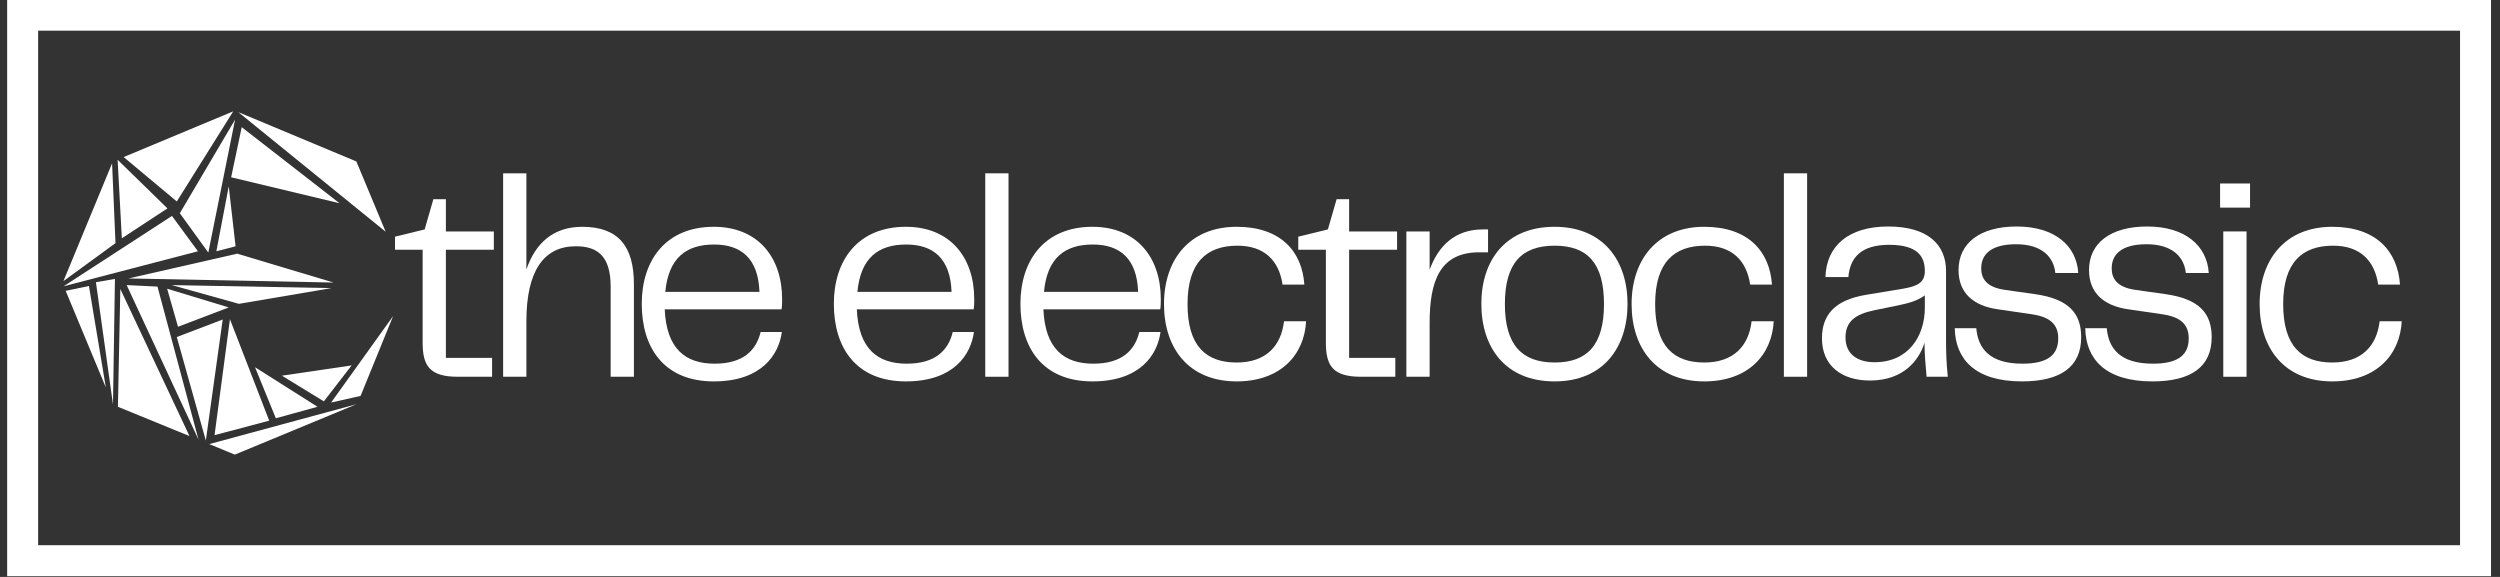
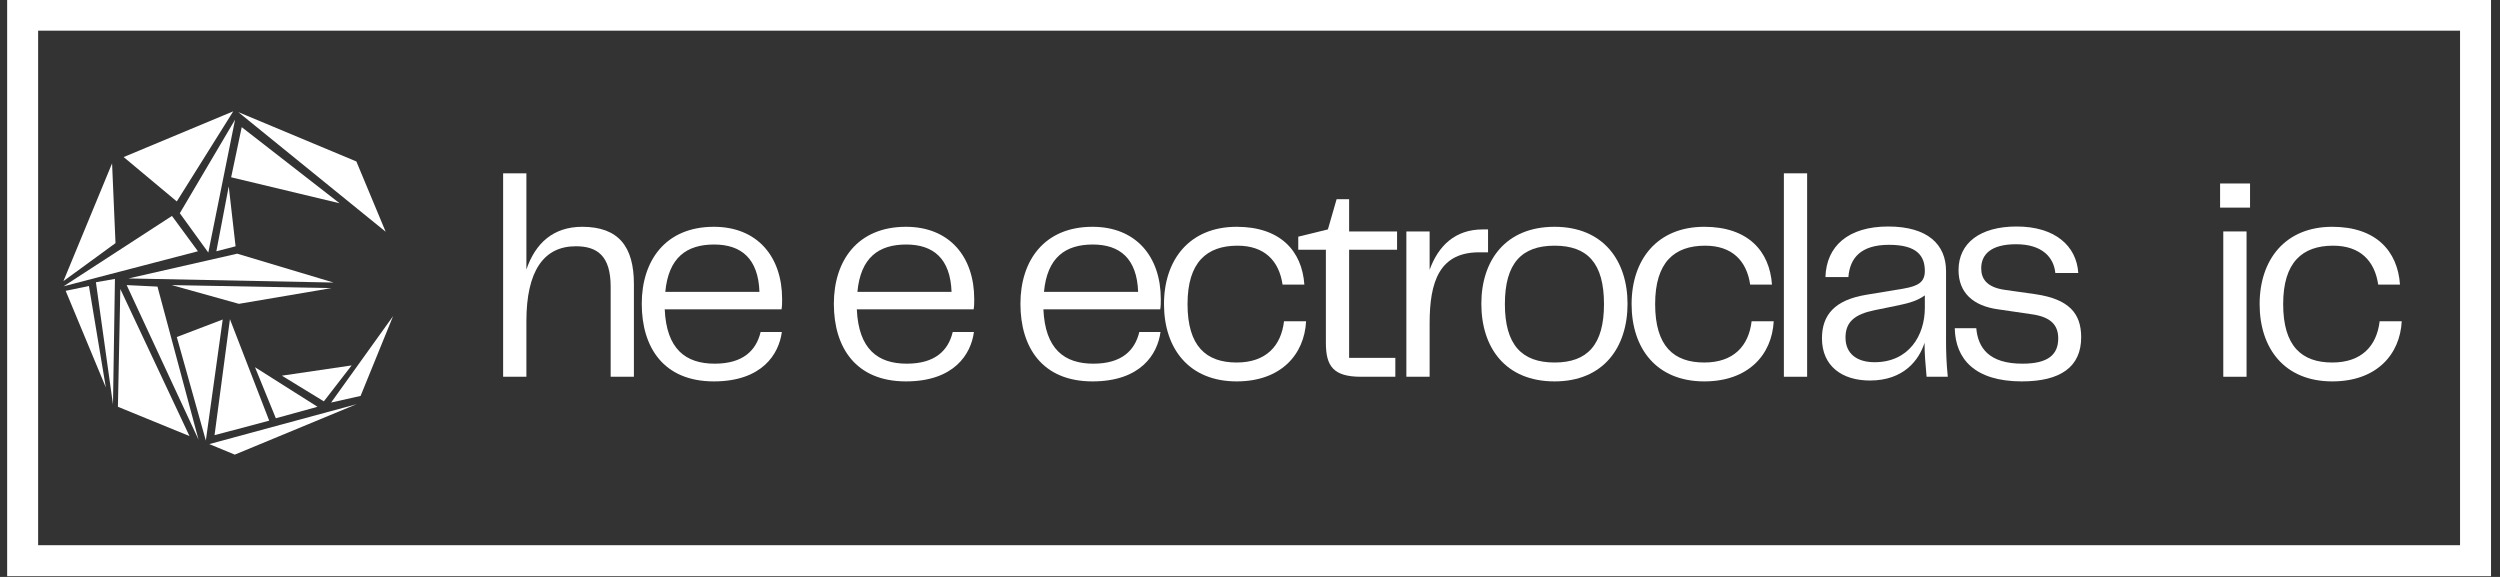
<svg xmlns="http://www.w3.org/2000/svg" width="100%" height="100%" viewBox="0 0 1300 300" version="1.1" xml:space="preserve" style="fill-rule:evenodd;clip-rule:evenodd;stroke-linejoin:round;stroke-miterlimit:2;">
  <rect x="0" y="0" width="1300" height="300" fill="#333333" stroke="none" />
  <g id="surface1-copy" transform="matrix(0.689,0,0,0.689,-12.39,-222.939)">
    <g>
      <g>
        <g transform="matrix(1.316,0,0,1.316,-5243.66,-2496.57)">
-           <path d="M4280.42,2359.03L4280.42,2348.19L4253.92,2348.19L4253.92,2286.19L4281.42,2286.19L4281.42,2275.69L4253.92,2275.69L4253.92,2257.19L4246.75,2257.19L4241.75,2274.53L4224.75,2278.69L4224.75,2286.19L4240.59,2286.19L4240.59,2339.53C4240.59,2352.86 4244.75,2359.03 4260.75,2359.03L4280.42,2359.03Z" style="fill:white;fill-rule:nonzero;" />
          <path d="M4332.09,2273.03C4315.59,2273.03 4305.25,2282.36 4300.09,2297.53L4300.09,2242.36L4286.75,2242.36L4286.75,2359.03L4300.09,2359.03L4300.09,2327.19C4300.09,2298.53 4309.92,2284.19 4328.42,2284.19C4340.59,2284.19 4348.42,2289.53 4348.42,2307.36L4348.42,2359.03L4361.75,2359.03L4361.75,2305.86C4361.75,2284.36 4352.92,2273.03 4332.09,2273.03Z" style="fill:white;fill-rule:nonzero;" />
          <path d="M4408.09,2351.53C4391.42,2351.53 4380.42,2343.19 4379.42,2320.36L4446.42,2320.36C4446.75,2318.36 4446.75,2316.69 4446.75,2314.53C4446.75,2290.19 4432.59,2273.03 4407.59,2273.03C4379.92,2273.03 4366.25,2292.36 4366.25,2317.19C4366.25,2342.36 4378.92,2361.69 4407.59,2361.69C4435.25,2361.69 4444.92,2346.03 4446.59,2333.36L4434.42,2333.36C4431.92,2343.86 4424.42,2351.53 4408.09,2351.53ZM4407.75,2283.19C4423.25,2283.19 4433.09,2291.19 4433.75,2310.36L4379.75,2310.36C4381.59,2290.69 4391.92,2283.19 4407.75,2283.19Z" style="fill:white;fill-rule:nonzero;" />
          <path d="M4518.25,2351.53C4501.59,2351.53 4490.59,2343.19 4489.59,2320.36L4556.59,2320.36C4556.92,2318.36 4556.92,2316.69 4556.92,2314.53C4556.92,2290.19 4542.75,2273.03 4517.75,2273.03C4490.09,2273.03 4476.42,2292.36 4476.42,2317.19C4476.42,2342.36 4489.09,2361.69 4517.75,2361.69C4545.42,2361.69 4555.09,2346.03 4556.75,2333.36L4544.59,2333.36C4542.09,2343.86 4534.59,2351.53 4518.25,2351.53ZM4517.92,2283.19C4533.42,2283.19 4543.25,2291.19 4543.92,2310.36L4489.92,2310.36C4491.75,2290.69 4502.09,2283.19 4517.92,2283.19Z" style="fill:white;fill-rule:nonzero;" />
-           <rect x="4563.25" y="2242.36" width="13.333" height="116.667" style="fill:white;fill-rule:nonzero;" />
          <path d="M4625.25,2351.53C4608.59,2351.53 4597.59,2343.19 4596.59,2320.36L4663.59,2320.36C4663.92,2318.36 4663.92,2316.69 4663.92,2314.53C4663.92,2290.19 4649.75,2273.03 4624.75,2273.03C4597.09,2273.03 4583.42,2292.36 4583.42,2317.19C4583.42,2342.36 4596.09,2361.69 4624.75,2361.69C4652.42,2361.69 4662.09,2346.03 4663.75,2333.36L4651.59,2333.36C4649.09,2343.86 4641.59,2351.53 4625.25,2351.53ZM4624.92,2283.19C4640.42,2283.19 4650.25,2291.19 4650.92,2310.36L4596.92,2310.36C4598.75,2290.69 4609.09,2283.19 4624.92,2283.19Z" style="fill:white;fill-rule:nonzero;" />
          <path d="M4665.75,2317.36C4665.75,2342.86 4680.09,2361.69 4707.42,2361.69C4732.75,2361.69 4746.25,2346.36 4747.25,2327.19L4734.59,2327.19C4732.92,2341.36 4724.25,2350.86 4707.42,2350.86C4689.92,2350.86 4679.25,2341.53 4679.25,2317.36C4679.25,2293.36 4690.25,2283.86 4707.92,2283.86C4723.42,2283.86 4731.75,2292.53 4733.75,2306.19L4746.25,2306.19C4744.92,2286.86 4732.42,2273.03 4707.42,2273.03C4680.42,2273.03 4665.75,2291.86 4665.75,2317.36Z" style="fill:white;fill-rule:nonzero;" />
          <path d="M4798.42,2359.03L4798.42,2348.19L4771.92,2348.19L4771.92,2286.19L4799.42,2286.19L4799.42,2275.69L4771.92,2275.69L4771.92,2257.19L4764.75,2257.19L4759.75,2274.53L4742.75,2278.69L4742.75,2286.19L4758.59,2286.19L4758.59,2339.53C4758.59,2352.86 4762.75,2359.03 4778.75,2359.03L4798.42,2359.03Z" style="fill:white;fill-rule:nonzero;" />
          <path d="M4848.59,2274.53C4832.75,2274.53 4823.09,2283.86 4818.09,2297.69L4818.09,2275.69L4804.75,2275.69L4804.75,2359.03L4818.09,2359.03L4818.09,2328.36C4818.09,2304.86 4823.42,2286.86 4848.09,2287.69L4851.59,2287.69L4851.59,2274.53L4848.59,2274.53Z" style="fill:white;fill-rule:nonzero;" />
          <path d="M4889.75,2361.69C4917.75,2361.69 4931.59,2342.19 4931.59,2317.19C4931.59,2292.53 4917.75,2273.03 4889.75,2273.03C4861.59,2273.03 4847.75,2292.36 4847.75,2317.19C4847.75,2342.36 4861.59,2361.69 4889.75,2361.69ZM4861.25,2317.36C4861.25,2293.86 4870.92,2283.86 4889.75,2283.86C4908.59,2283.86 4918.09,2293.86 4918.09,2317.36C4918.09,2340.69 4908.59,2350.86 4889.75,2350.86C4870.92,2350.86 4861.25,2340.69 4861.25,2317.36Z" style="fill:white;fill-rule:nonzero;" />
          <path d="M4933.92,2317.36C4933.92,2342.86 4948.25,2361.69 4975.59,2361.69C5000.92,2361.69 5014.42,2346.36 5015.42,2327.19L5002.75,2327.19C5001.09,2341.36 4992.42,2350.86 4975.59,2350.86C4958.09,2350.86 4947.42,2341.53 4947.42,2317.36C4947.42,2293.36 4958.42,2283.86 4976.09,2283.86C4991.59,2283.86 4999.92,2292.53 5001.92,2306.19L5014.42,2306.19C5013.09,2286.86 5000.59,2273.03 4975.59,2273.03C4948.59,2273.03 4933.92,2291.86 4933.92,2317.36Z" style="fill:white;fill-rule:nonzero;" />
          <rect x="5021.25" y="2242.36" width="13.333" height="116.667" style="fill:white;fill-rule:nonzero;" />
          <path d="M5070.59,2361.19C5089.92,2361.19 5098.75,2349.53 5101.92,2339.53C5101.92,2345.69 5102.42,2351.86 5103.09,2359.03L5115.25,2359.03C5114.42,2350.86 5114.25,2344.36 5114.25,2338.36L5114.25,2298.36C5114.25,2283.36 5103.92,2272.86 5081.09,2272.86C5058.09,2272.86 5045.59,2284.19 5045.09,2301.86L5058.25,2301.86C5059.09,2291.03 5065.25,2283.36 5081.59,2283.36C5097.75,2283.36 5102.09,2289.86 5102.09,2298.36C5102.09,2304.69 5098.42,2307.03 5089.59,2308.53L5068.42,2312.03C5050.42,2315.03 5043.09,2323.53 5043.09,2337.03C5043.09,2352.86 5054.59,2361.19 5070.59,2361.19ZM5073.25,2350.69C5063.42,2350.69 5056.59,2346.03 5056.59,2336.53C5056.59,2327.53 5061.92,2323.19 5073.25,2320.86L5087.09,2318.03C5093.42,2316.69 5097.92,2315.36 5102.09,2312.36L5102.09,2319.53C5102.09,2335.36 5092.92,2350.69 5073.25,2350.69Z" style="fill:white;fill-rule:nonzero;" />
          <path d="M5119.25,2331.19C5119.59,2348.69 5130.59,2361.69 5157.75,2361.69C5179.92,2361.69 5191.75,2353.36 5191.75,2336.36C5191.75,2322.69 5184.75,2314.53 5165.59,2311.69L5147.92,2309.19C5137.42,2307.69 5134.42,2302.69 5134.42,2296.86C5134.42,2288.69 5140.25,2283.03 5154.42,2283.03C5169.75,2283.03 5176.09,2290.86 5176.92,2299.53L5190.09,2299.53C5189.09,2283.86 5176.59,2272.86 5154.75,2272.86C5133.75,2272.86 5121.42,2282.36 5121.42,2297.86C5121.42,2310.69 5129.59,2318.36 5144.09,2320.36L5163.42,2323.19C5173.92,2324.69 5178.59,2329.03 5178.59,2337.03C5178.59,2346.36 5172.75,2351.53 5158.09,2351.53C5138.92,2351.53 5132.59,2342.53 5131.59,2331.19L5119.25,2331.19Z" style="fill:white;fill-rule:nonzero;" />
-           <path d="M5194.09,2331.19C5194.42,2348.69 5205.42,2361.69 5232.59,2361.69C5254.75,2361.69 5266.59,2353.36 5266.59,2336.36C5266.59,2322.69 5259.59,2314.53 5240.42,2311.69L5222.75,2309.19C5212.25,2307.69 5209.25,2302.69 5209.25,2296.86C5209.25,2288.69 5215.09,2283.03 5229.25,2283.03C5244.59,2283.03 5250.92,2290.86 5251.75,2299.53L5264.92,2299.53C5263.92,2283.86 5251.42,2272.86 5229.59,2272.86C5208.59,2272.86 5196.25,2282.36 5196.25,2297.86C5196.25,2310.69 5204.42,2318.36 5218.92,2320.36L5238.25,2323.19C5248.75,2324.69 5253.42,2329.03 5253.42,2337.03C5253.42,2346.36 5247.59,2351.53 5232.92,2351.53C5213.75,2351.53 5207.42,2342.53 5206.42,2331.19L5194.09,2331.19Z" style="fill:white;fill-rule:nonzero;" />
          <path d="M5288.59,2262.03L5288.59,2248.19L5271.42,2248.19L5271.42,2262.03L5288.59,2262.03ZM5286.59,2359.03L5286.59,2275.69L5273.25,2275.69L5273.25,2359.03L5286.59,2359.03Z" style="fill:white;fill-rule:nonzero;" />
          <path d="M5294.09,2317.36C5294.09,2342.86 5308.42,2361.69 5335.75,2361.69C5361.09,2361.69 5374.59,2346.36 5375.59,2327.19L5362.92,2327.19C5361.25,2341.36 5352.59,2350.86 5335.75,2350.86C5318.25,2350.86 5307.59,2341.53 5307.59,2317.36C5307.59,2293.36 5318.59,2283.86 5336.25,2283.86C5351.75,2283.86 5360.09,2292.53 5362.09,2306.19L5374.59,2306.19C5373.25,2286.86 5360.75,2273.03 5335.75,2273.03C5308.75,2273.03 5294.09,2291.86 5294.09,2317.36Z" style="fill:white;fill-rule:nonzero;" />
        </g>
        <g transform="matrix(0.068,-4.09725e-18,6.89318e-18,0.068,29.407,376.28)">
          <path d="M4112.5,1797L3787.2,1016.8L2476.8,469.2L4112.5,1797Z" style="fill:white;fill-rule:nonzero;" />
          <path d="M2397.5,1192.5L2514.8,636.2L3600.7,1480.7L2397.5,1192.5Z" style="fill:white;fill-rule:nonzero;" />
          <path d="M1204.4,968L1794.2,1460.6L2420.7,460.4L1204.4,968Z" style="fill:white;fill-rule:nonzero;" />
          <path d="M1827.8,1591.3L2143.9,2027.8L2441.1,552.4L1827.8,1591.3Z" style="fill:white;fill-rule:nonzero;" />
-           <path d="M1184.3,1869.5L1690.4,1537.7L1137.4,998.1L1184.3,1869.5Z" style="fill:white;fill-rule:nonzero;" />
          <path d="M2233.3,2013.6L2446.6,1958.5L2370.7,1293.1L2233.3,2013.6Z" style="fill:white;fill-rule:nonzero;" />
          <path d="M536,2344.8L1075.9,1038L1113.9,1923.1L536,2344.8Z" style="fill:white;fill-rule:nonzero;" />
          <path d="M537.5,2402.4L2028.8,2013.6L1740.6,1621.5L537.5,2402.4Z" style="fill:white;fill-rule:nonzero;" />
          <path d="M1258,2315.2L2464.5,2040.4L3533.6,2360.7L1258,2315.2Z" style="fill:white;fill-rule:nonzero;" />
          <path d="M1737.3,2389L2483.5,2597L3510.2,2422.5L1737.3,2389Z" style="fill:white;fill-rule:nonzero;" />
          <path d="M1006.7,3525.1L819,2399L560.9,2452.7L1006.7,3525.1Z" style="fill:white;fill-rule:nonzero;" />
          <path d="M896.6,2357.4L1107.7,2320.5L1086,3713L896.6,2357.4Z" style="fill:white;fill-rule:nonzero;" />
          <path d="M1140.7,3739.6L1935,4064.7L1167.5,2432.5L1140.7,3739.6Z" style="fill:white;fill-rule:nonzero;" />
          <path d="M2035.5,4104.9L1579.8,2405.7L1237.9,2389L2035.5,4104.9Z" style="fill:white;fill-rule:nonzero;" />
-           <path d="M1687,2429.2L2370.7,2637L1807.7,2851.5L1687,2429.2Z" style="fill:white;fill-rule:nonzero;" />
          <path d="M1794.2,2965.4L2303.7,2771L2116.5,4114.3L1794.2,2965.4Z" style="fill:white;fill-rule:nonzero;" />
          <path d="M2213.2,4054.6L2819.8,3893.8L2384.1,2767.7L2213.2,4054.6Z" style="fill:white;fill-rule:nonzero;" />
          <path d="M2154.8,4153.7L2437.8,4270.6L3789.4,3710.8L2154.8,4153.7Z" style="fill:white;fill-rule:nonzero;" />
          <path d="M3356,3739.6L2662.3,3300.6L2893.5,3867L3356,3739.6Z" style="fill:white;fill-rule:nonzero;" />
          <path d="M2960.5,3394.4L3734.7,3280.5L3426.4,3679.3L2960.5,3394.4Z" style="fill:white;fill-rule:nonzero;" />
          <path d="M3506.8,3692.7L3834.1,3619L4195,2733L3506.8,3692.7Z" style="fill:white;fill-rule:nonzero;" />
        </g>
        <g id="Group">
          <path id="path38" d="M1898,323.337L23.381,323.337L23.381,758.439L1898,758.439L1898,323.337ZM1874.62,735.061L46.759,735.061L46.759,346.715L1874.62,346.715L1874.62,735.061Z" style="fill:white;fill-rule:nonzero;" />
        </g>
      </g>
    </g>
  </g>
</svg>